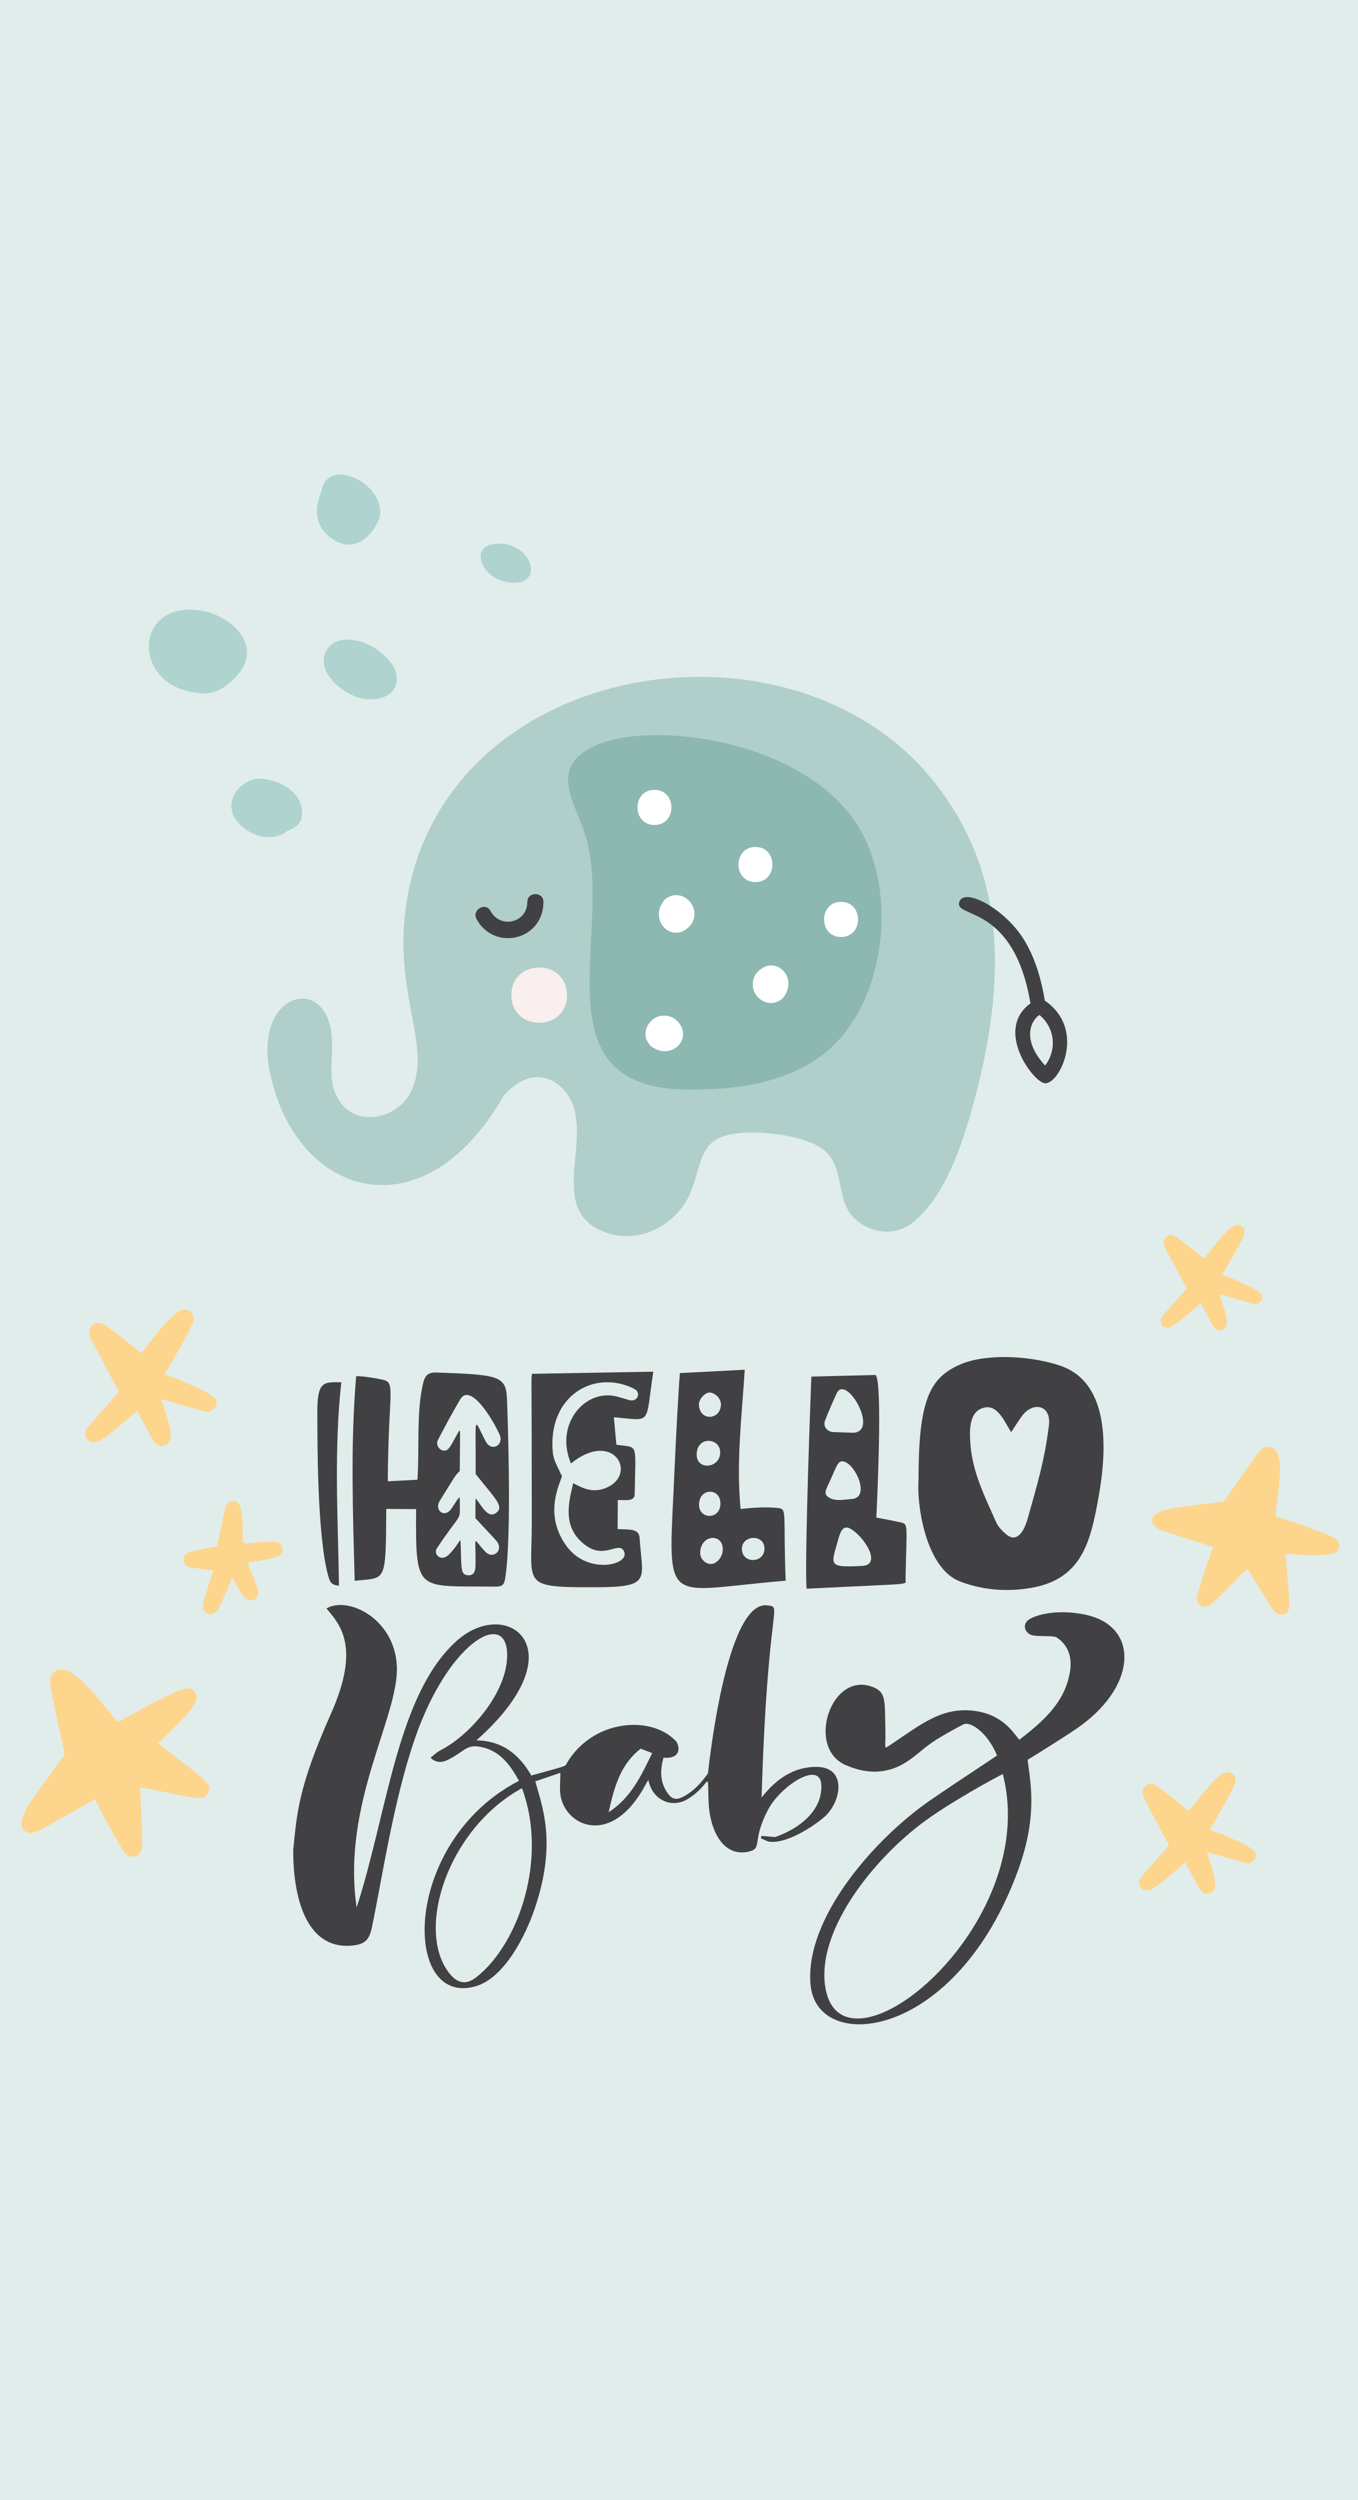
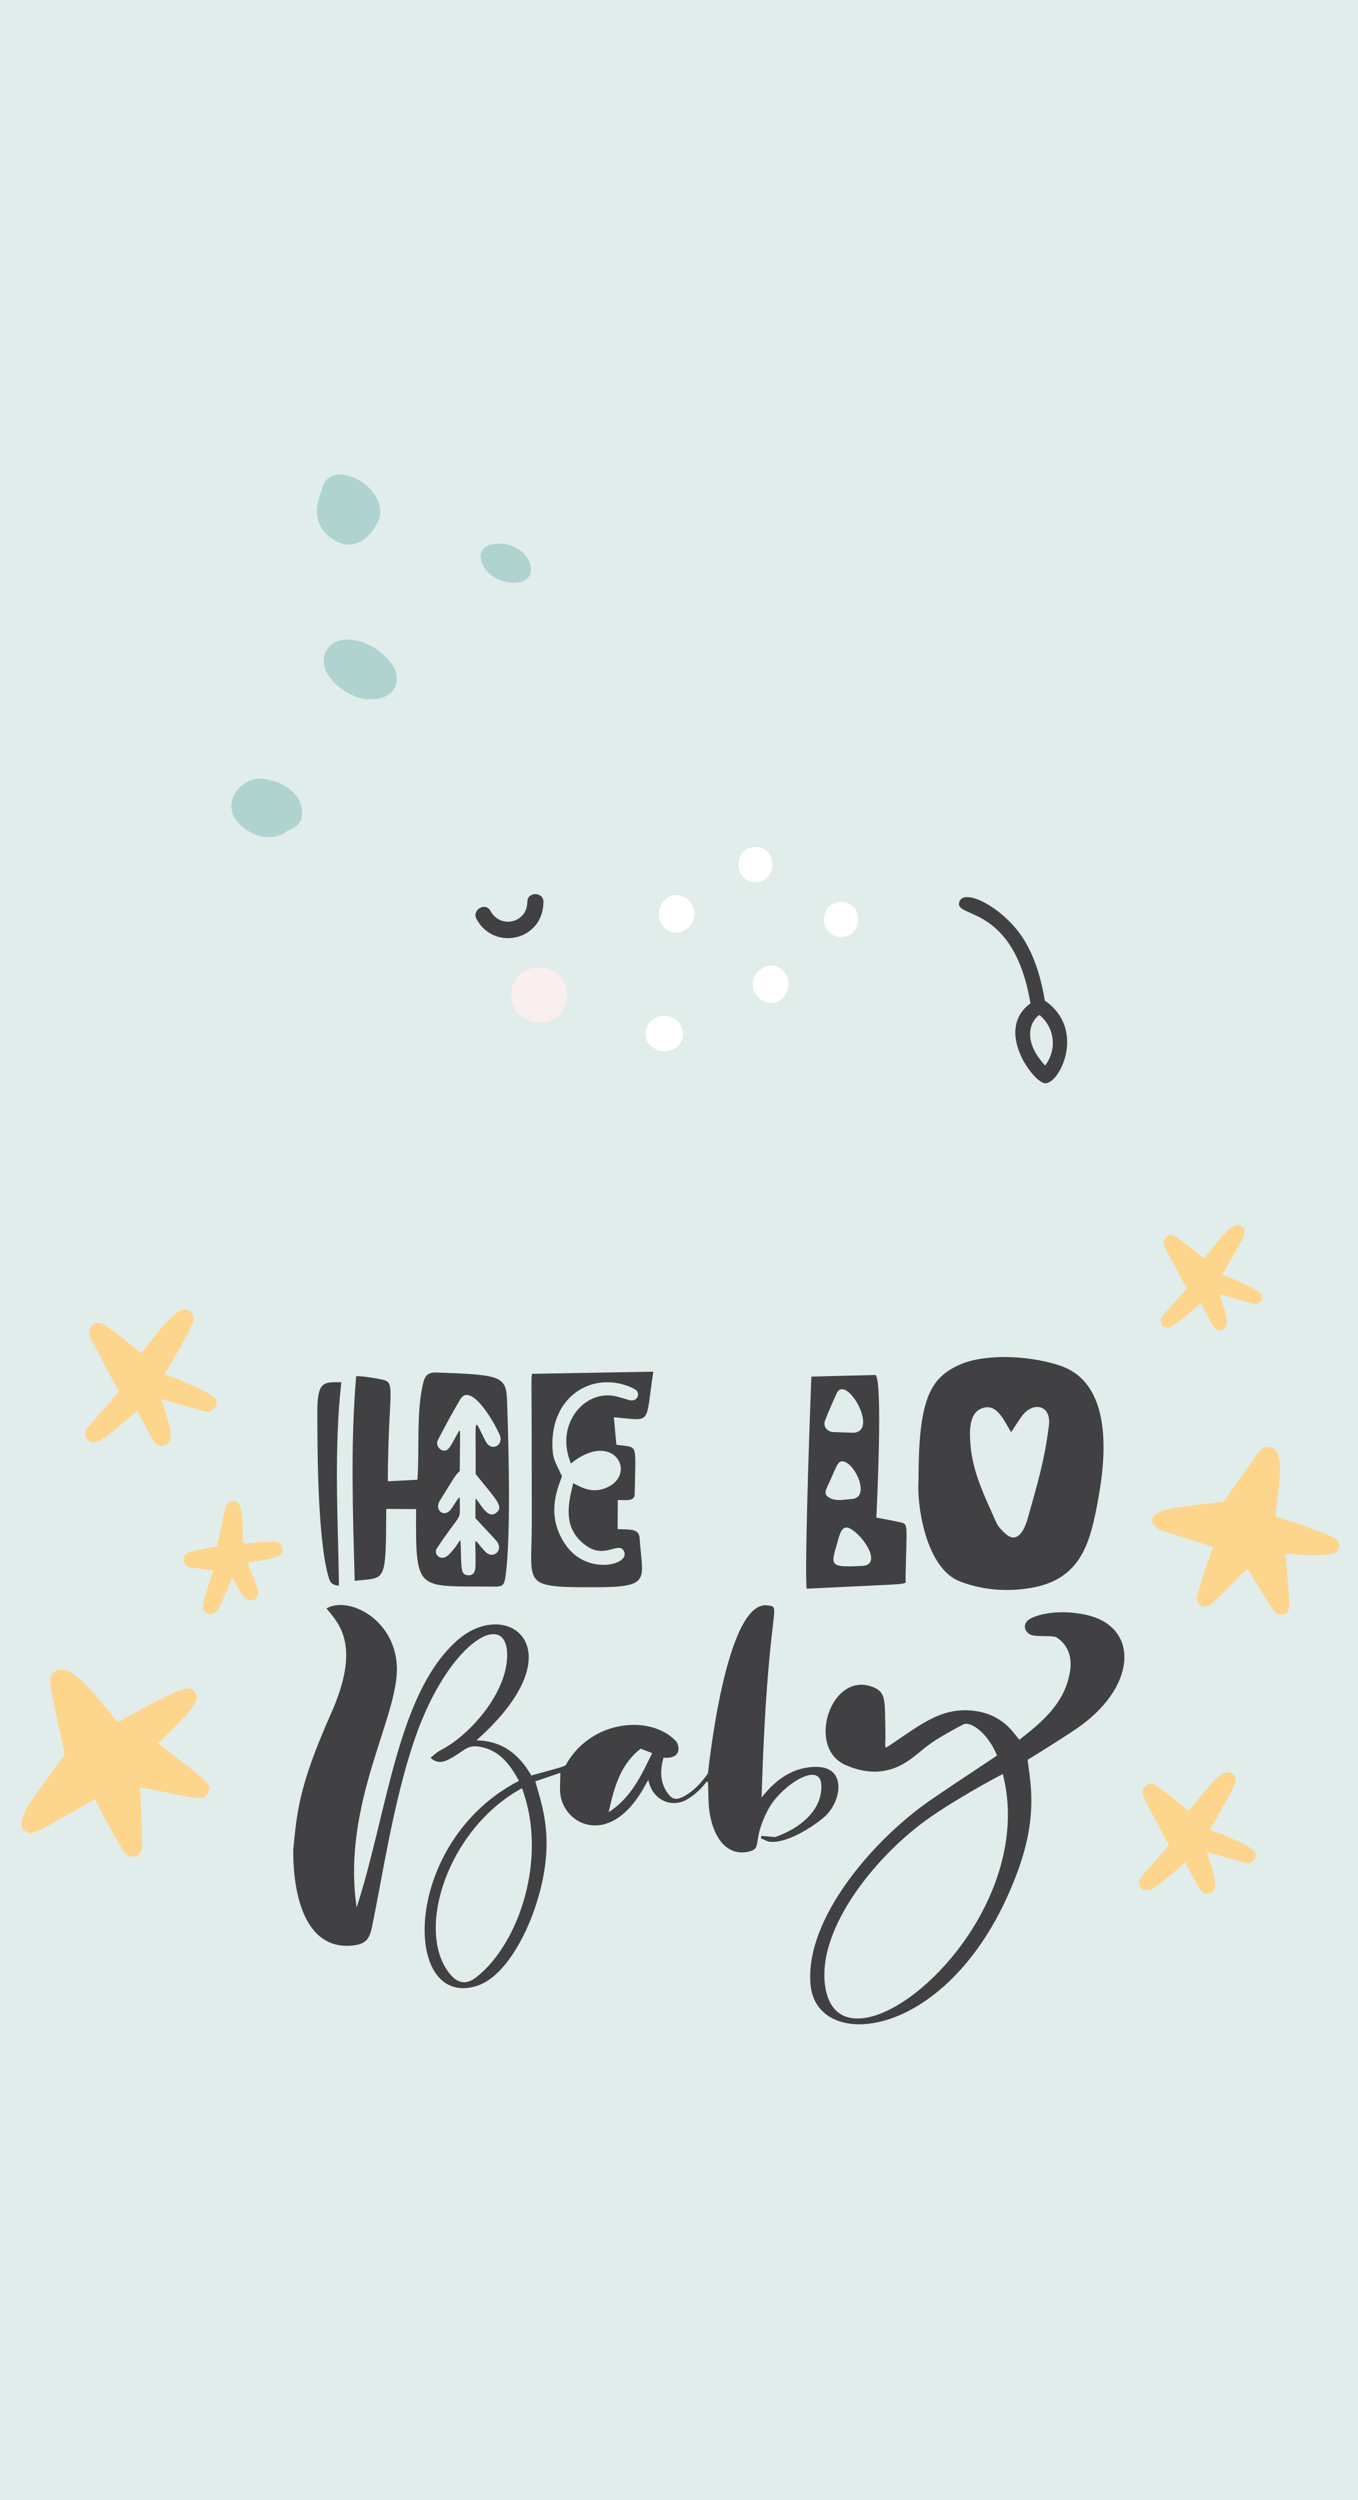
<svg xmlns="http://www.w3.org/2000/svg" width="375" height="690" viewBox="0 0 375 690" fill="none">
  <rect x="0" y="0" width="375" height="690" fill="#808080" stroke="none" />
  <g clip-path="url(#clip0_854_770)">
    <rect width="375" height="690" fill="white" />
    <rect width="375" height="690" fill="#85B8B1" fill-opacity="0.25" />
    <g clip-path="url(#clip1_854_770)">
-       <path d="M255.897 213.348C216.358 168.003 126.106 182.108 112.95 245.338C107.359 272.208 119.151 287.25 113.995 300.132C110.973 309.076 95.45 313.117 91.889 299.628C90.771 294.464 92.712 288.065 90.875 282.141C87.081 269.898 70.897 275.294 74.33 294.904C80.797 329.902 116.486 342.019 139.182 302.263C147.771 292.89 155.646 298.602 158.057 304.55C162.905 316.509 150.951 335.037 168.036 340.41C176.069 342.937 184.575 339.02 189.075 332.183C193.501 325.461 192.089 316.311 199.394 313.735C206.863 311.106 222.873 313.2 227.79 317.633C233.371 322.662 230.691 331.062 235.884 336.227C239.183 339.509 246.465 342.25 252.643 336.947C262.003 328.911 266.646 313.024 269.625 301.485C273.523 286.381 275.864 270.675 274.178 255.167C272.555 240.236 266.964 226.946 257.551 215.317C257.01 214.648 256.458 213.992 255.897 213.348Z" fill="#21746B" fill-opacity="0.25" />
-       <path d="M189.906 300.734C203.6 300.816 218.222 298.853 228.614 289.935C244.545 276.266 247.683 246.882 237.759 229.374C223.206 203.699 178.51 198.397 163.414 206.242C152.58 211.873 157.715 219.731 161.162 229.118C170.664 254.991 146.641 300.473 189.906 300.734Z" fill="#21746B" fill-opacity="0.25" />
      <path d="M131.583 253.643C136.391 262.598 150.035 259.634 150.065 248.92C150.073 246.059 145.628 246.055 145.62 248.92C145.603 254.752 138.134 256.451 135.422 251.398C134.069 248.877 130.229 251.119 131.583 253.643Z" fill="#414042" />
-       <path d="M180.723 217.998C174.481 217.998 174.471 227.698 180.723 227.698C186.965 227.698 186.974 217.998 180.723 217.998Z" fill="white" />
      <path d="M208.607 233.759C202.366 233.759 202.355 243.458 208.607 243.458C214.85 243.458 214.858 233.759 208.607 233.759Z" fill="white" />
      <path d="M190.972 254.999C194.05 249.691 187.484 244.414 183.355 248.516C178.825 254.378 186.21 261.163 190.972 254.999Z" fill="white" />
      <path d="M208.663 268.895C205.584 274.203 212.15 279.48 216.28 275.378C220.87 269.436 213.395 262.77 208.663 268.895Z" fill="white" />
      <path d="M186.201 281.098C180.894 278.019 175.616 284.585 179.718 288.714C185.659 293.304 192.326 285.829 186.201 281.098Z" fill="white" />
      <path d="M232.248 248.914C226.007 248.914 225.997 258.613 232.248 258.613C238.491 258.613 238.5 248.914 232.248 248.914Z" fill="white" />
      <path d="M156.574 274.655C156.574 284.812 141.21 284.826 141.21 274.655C141.21 264.499 156.574 264.485 156.574 274.655Z" fill="#F9EFEF" />
      <path d="M287.037 280.122C284.372 281.89 282.305 287.339 288.606 294.077C291.806 289.893 291.467 283.83 287.037 280.122ZM288.65 299C285.532 299 274.394 284.31 284.557 276.932C279.953 249.633 263.912 253.48 264.847 249.155C265.83 244.597 277.465 250.658 282.821 259.455C285.524 263.893 287.351 269.239 288.53 276.188C299.935 283.977 292.771 299 288.65 299Z" fill="#414042" />
      <path d="M168.063 500.174C174.312 496.155 177.072 490.027 180.095 483.867C178.895 483.4 177.906 483.016 176.919 482.633C171.242 487.044 169.592 493.382 168.063 500.174ZM144.144 493.539C123.719 504.693 114.693 532.487 123.995 544.516C126.28 547.47 128.72 547.946 131.625 545.642C143.517 536.214 151.247 512.594 144.144 493.539ZM80.975 510.547C81.99 500.723 82.24 493.505 91.373 473.035C99.67 454.439 93.823 448.283 90.142 443.935C96.149 440.442 108.958 446.749 109.585 459.806C110.252 473.719 94.266 497.695 98.483 526.477C107.09 499.814 109.697 467.466 126.22 452.786C140.136 440.421 159.921 455.19 131.551 480.346C138.802 480.436 143.407 484.319 146.72 490.039C156.953 487.187 155.923 487.649 156.541 486.602C163.596 474.658 179.655 473.209 186.635 480.527C187.356 481.283 188.455 484.735 184.691 485.126C184.223 485.175 183.745 485.129 183.213 485.125C182.279 488.549 182.188 491.822 184.308 494.835C185.58 496.642 186.677 496.908 188.627 495.905C191.531 494.409 193.656 492.062 195.502 489.439C195.526 489.402 200.326 441.234 212.035 443.094C216.162 443.749 211.924 441.911 210.308 496.104C214.307 491.031 219.181 487.58 225.61 487.666C233.995 487.779 232.398 497.501 227.427 501.66C223.912 504.6 217.13 508.793 212.62 508.331C211.761 508.243 210.949 507.708 210.116 507.371C210.169 507.15 210.222 506.927 210.275 506.706C210.397 506.715 214.007 507.044 214.122 507.004C220.757 504.68 227.027 499.792 226.813 492.784C226.596 485.654 215.538 492.932 212.104 499.457C207.457 508.282 210.714 510.173 206.704 511.058C199.423 512.667 195.968 504.729 195.674 497.445C195.279 487.656 196.586 492.418 189.948 496.512C185.729 499.115 180.73 497.032 179.301 492.277C178.983 491.219 179.165 490.886 178.325 492.464C168.83 510.301 155.841 503.859 154.751 495.297C154.508 493.383 154.738 491.41 154.752 489.284C152.549 490.039 150.1 490.877 147.822 491.658C149.635 498.482 153.868 508.383 147.697 526.669C145.095 534.382 139.28 545.786 131.531 548.151C110.905 554.449 110.817 508.282 143.312 491.506C140.775 486.919 137.852 482.934 132.282 482.065C128.556 481.484 128.041 483.697 123.338 485.866C121.632 486.653 119.881 486.3 118.933 485.081C119.84 484.398 120.672 483.564 121.67 483.056C129.665 478.985 139.19 467.949 139.985 458.246C141.208 443.336 124.172 451.986 114.548 479.904C108.485 497.491 105.385 519.426 102.625 532.267C101.905 535.618 100.492 536.699 97.066 536.989C84.235 538.075 80.895 522.969 80.975 510.547Z" fill="#414042" />
      <path d="M276.919 489.642C276.23 489.911 261.752 497.642 253.903 503.733C239.696 514.755 225.608 533.593 227.872 548.296C232.204 576.423 287.783 531.947 276.919 489.642ZM281.516 480.168C287.908 475.152 294.074 470.021 295.463 461.364C296.07 457.579 295.164 454.272 291.864 451.966C291.007 451.367 287.813 451.739 285.309 451.388C283.185 451.091 281.638 448.108 284.816 446.597C289.683 444.285 297.237 444.734 301.716 446.186C314.642 450.377 313.407 466.058 297.278 477.107C293.679 479.572 285.242 484.833 283.766 485.703C284.584 492.257 286.529 501.21 281.24 515.888C264.217 563.128 225.704 567.129 223.838 547.923C222.056 529.587 241.481 507.499 256.898 496.867C264.168 491.854 271.172 487.364 275.324 484.517C272.689 478.126 267.903 474.941 265.985 475.95C254.999 481.731 255.805 482.457 251.032 485.821C245.434 489.767 239.445 489.812 233.389 487.101C222.431 482.196 229.659 460.536 241.498 465.815C244.811 467.293 244.303 470.118 244.489 477.769C244.613 482.861 243.825 482.931 245.947 481.526C254.289 476.003 260.676 470.383 270.622 472.47C277.838 473.983 280.399 479.217 281.516 480.168Z" fill="#414042" />
      <path d="M289.651 393.425C288.409 403.284 286.46 409.589 283.797 419.088C282.762 422.778 280.775 425.93 277.846 423.471C276.731 422.536 275.619 421.364 275.042 420.06C272.06 413.315 268.703 406.662 268.019 399.158C267.581 394.335 267.694 389.535 271.702 388.524C275.354 387.603 277.114 391.853 279.226 395.298C280.178 393.855 281.12 392.311 282.179 390.853C285.175 386.731 290.373 387.688 289.651 393.425ZM292.986 377.006C285.488 374.347 272.778 373.347 265.299 376.535C256.661 380.218 253.656 386.46 253.635 408.392C253.122 415.875 255.795 432.921 265.077 436.476C271.433 438.91 278.093 439.399 284.772 438.245C298.881 435.806 301.19 425.312 303.382 413.065C305.854 399.255 306.21 381.695 292.986 377.006Z" fill="#414042" />
      <path d="M131.347 406.831C136.752 413.651 139.401 415.839 136.937 417.605C134.855 419.096 133.284 416.094 131.596 413.836C131.236 413.355 131.313 413.447 131.277 419.008C137.174 425.348 137.229 425.33 137.568 426.031C138.668 428.302 135.941 430.268 134.106 428.358C130.419 424.522 131.384 423.41 131.316 430.907C131.302 432.444 131.523 434.908 129.28 434.78C126.999 434.65 127.485 432.617 127.193 425.854C127.119 424.137 127.208 425.575 124.16 428.873C121.838 431.385 119.594 428.921 120.609 427.391C128.029 416.202 126.912 420.694 126.96 413.433C126.655 413.293 126.938 412.932 124.711 416.313C122.796 419.219 119.844 416.831 121.408 414.281C126.627 405.77 125.882 407.171 126.961 406.001C127.04 393.761 127.14 394.987 126.782 394.893C124.279 399.293 123.861 400.883 122.06 400.255C121.055 399.904 120.352 398.544 120.907 397.48C122.887 393.685 124.904 389.904 127.084 386.222C129.807 381.618 135.874 391.276 137.964 395.966C139.258 398.872 135.684 400.877 134.087 397.771C130.564 390.919 131.455 390.191 131.347 406.831ZM120.468 378.817C118.272 378.741 117.354 379.609 116.841 381.754C114.947 389.662 115.856 399.834 115.274 408.409C112.504 408.554 109.831 408.693 107.083 408.836C107.248 383.498 109.396 381.643 105.644 380.796C104.22 380.475 100.214 379.743 98.348 379.839C96.752 398.715 97.448 417.488 97.942 436.306C106.624 435.316 106.528 437.431 106.665 416.459C109.559 416.478 112.212 416.495 114.905 416.512C114.752 439.987 114.951 437.635 136.568 437.909C138.544 437.934 139.182 437.608 139.504 435.622C141.391 423.966 140.179 390.598 139.987 385.96C139.726 379.67 137.497 379.405 120.468 378.817Z" fill="#414042" />
      <path d="M175.144 383.321C177.101 384.307 176.129 387.065 173.778 386.429C172.253 386.018 170.751 385.448 169.199 385.222C160.997 384.03 153.236 393.418 157.668 403.909C169.035 394.761 175.672 406.018 168.375 410.154C163.895 412.693 160.414 410.417 158.278 409.362C157.176 414.284 154.864 421.779 162.007 426.708C167.229 430.312 170.964 425.176 172.334 428.221C174.006 431.935 162.419 434.744 156.53 426.838C148.885 416.576 156.495 406.663 154.983 407.108C154.185 405.11 152.887 403.161 152.675 401.102C151.046 385.308 164.073 377.748 175.144 383.321ZM146.85 420.393C146.849 437.435 143.787 438.088 163.712 438.086C163.909 438.1 164.106 438.1 164.303 438.086C180.165 438.077 177.354 435.962 176.628 424.538C176.455 421.821 173.966 422.208 170.549 422.03C170.567 419.325 170.584 416.678 170.601 413.997C172.804 414.011 175.232 414.434 175.262 412.463C175.483 397.747 176.42 399.665 170.206 398.747C169.975 396.236 169.74 393.66 169.512 391.167C180.306 392.079 178.094 393.507 180.408 378.58C169.257 378.777 158.179 378.973 146.919 379.173C146.611 381.726 146.851 374.132 146.85 420.393Z" fill="#414042" />
-       <path d="M204.875 427.347C205.042 423.538 211.234 423.391 211.098 427.552C210.967 431.606 204.687 431.602 204.875 427.347ZM196.227 431.661C194.723 431.627 193.343 430.181 193.348 428.646C193.365 423.49 199.664 423.026 199.593 427.681C199.563 429.752 197.915 431.699 196.227 431.661ZM198.945 414.904C199.005 419.462 193.028 419.482 193.032 415.291C193.037 410.621 198.887 410.56 198.945 414.904ZM198.875 400.88C198.856 405.312 192.293 405.947 192.376 401.363C192.468 396.274 198.893 396.78 198.875 400.88ZM195.865 384.349C197.392 384.309 199.067 385.964 199.08 387.528C199.12 392.033 193.035 392.38 193.006 387.58C192.997 386.199 194.605 384.382 195.865 384.349ZM214.904 416.22C210.724 415.762 206.882 416.281 204.509 416.473C203.264 403.571 204.855 390.823 205.652 378.048C199.649 378.358 193.754 378.662 187.743 378.972C187.381 383.106 186.522 399.584 186.335 404.082C184.637 444.846 181.651 439.157 216.958 436.268C216.23 417.679 217.459 416.5 214.904 416.22Z" fill="#414042" />
      <path d="M238.084 432.194C229.105 432.642 229.368 432.168 231.118 426.122C231.882 423.48 232.424 420.494 234.954 421.99C238.765 424.241 243.574 431.92 238.084 432.194ZM228.48 410.266C231.114 404.664 231.252 403.128 232.807 403.344C236.178 403.812 240.476 413.387 235.216 413.725C233.069 413.863 230.316 414.584 228.459 412.993C227.616 412.27 228.041 411.198 228.48 410.266ZM227.842 392.014C228.828 389.507 229.901 387.03 231.031 384.584C233.644 378.936 243.207 395.689 235.256 395.434C229.26 395.241 229.899 395.233 229.844 395.225C228.209 394.995 227.241 393.539 227.842 392.014ZM248.235 420.086C246.178 419.606 244.088 419.266 241.995 418.862C242.01 418.55 243.882 381.514 241.794 379.497C235.91 379.645 230.012 379.793 224.055 379.943C224.028 380.267 222.092 431.016 222.739 438.482C252.8 436.951 250.02 437.58 250.052 435.95C250.374 419.634 250.957 420.721 248.235 420.086Z" fill="#414042" />
      <path d="M87.627 389.938C87.661 397.371 87.527 423.681 90.639 434.966C91.149 436.816 91.652 437.496 93.61 437.642C93.325 418.963 92.177 400.275 94.253 381.5C89.423 381.469 87.587 381.034 87.627 389.938Z" fill="#414042" />
-       <path opacity="0.5" d="M55.526 168.537C64.386 170.009 72.129 178.242 65.974 185.838C63.384 189.033 60.089 191.531 55.947 191.353C36.116 190.498 36.351 165.43 55.526 168.537Z" fill="#7FBAB4" />
      <path opacity="0.5" d="M104.932 142.189C104.626 144.663 99.574 153.772 92.014 148.898C84.433 144.01 88.722 135.957 88.829 135.347C90.445 126.104 106.05 133.132 104.932 142.189Z" fill="#7FBAB4" />
      <path opacity="0.5" d="M100.689 192.939C93.875 191.621 87.577 185.173 89.862 180.074C92.702 173.736 103.576 176.521 108.286 183.401C111.074 187.475 109.68 193.716 100.689 192.939Z" fill="#7FBAB4" />
      <path opacity="0.5" d="M73.625 215.132C78.11 215.825 82.824 218.873 83.339 223.362C83.91 228.333 80.375 228.593 79.001 229.59C74.305 232.996 67.215 229.966 64.746 225.601C61.665 220.156 67.655 213.656 73.625 215.132Z" fill="#7FBAB4" />
      <path opacity="0.5" d="M139.903 160.617C133.023 159.497 129.835 151.143 136.122 150.2C147.066 148.559 151.207 162.737 139.903 160.617Z" fill="#7FBAB4" />
      <path d="M38.701 493.49C38.893 497.611 39.245 504.792 39.255 509.307C39.26 512.586 35.629 513.618 34.036 510.867C33.326 509.642 28.11 500.673 26.327 496.632C21.654 499.051 26.636 496.417 11.448 504.927C7.152 507.333 5.43 504.535 5.991 502.696C7.365 498.196 8.768 496.858 17.047 485.375C18.285 483.658 18.221 486.208 15.428 472.889C13.757 464.92 13.087 462.854 15.315 461.271C19.319 458.425 26.606 468.251 32.542 475.281C34.869 474.019 48.062 466.73 51.047 466.028C53.479 465.456 55.169 468.077 53.929 469.921C50.894 474.439 50.216 474.708 43.686 481.138C55.886 490.869 58.961 492.151 57.377 494.926C56.104 497.159 54.148 496.293 46.994 494.912C38.051 493.188 39.286 493.308 38.701 493.49Z" fill="#FED58C" />
      <path d="M344.284 432.991C341.8 435.525 337.484 439.953 334.646 442.602C332.584 444.527 329.807 442.844 330.607 440.23C330.964 439.065 333.557 430.527 335.057 427.037C330.797 425.511 335.374 427.107 321.12 422.525C317.088 421.229 317.842 418.504 319.328 417.781C322.968 416.012 324.632 416.112 336.713 414.601C338.519 414.375 336.875 415.828 343.629 406.268C347.669 400.548 348.577 398.917 350.879 399.393C355.017 400.249 353.096 410.592 352.144 418.448C354.302 419.174 366.62 423.214 368.81 424.683C370.595 425.88 369.933 428.479 368.046 428.779C363.423 429.513 362.856 429.243 354.983 428.896C355.999 442.279 356.993 444.967 354.317 445.594C352.165 446.1 351.565 444.36 348.245 439.047C344.093 432.404 344.74 433.253 344.284 432.991Z" fill="#FED58C" />
      <path d="M37.871 389.358C30.53 395.629 29.967 396.312 27.387 397.692C24.736 399.109 22.201 396.274 24.325 393.835C34.09 382.623 33.114 384.593 32.399 383.257C24.45 368.399 25.18 369.863 24.833 368.744C23.975 365.984 26.745 364.142 28.798 365.569C32.78 368.338 38.032 372.717 38.989 373.495C46.788 363.514 50.025 359.91 52.575 362.044C54.767 363.878 53.324 365.411 45.466 379.415C47.026 379.943 48.588 380.325 50.022 380.987C57.357 384.373 60.626 385.612 59.693 387.908C59.411 388.604 58.651 389.244 57.948 389.583C57.295 389.897 57.089 389.726 44.514 386.167C46.382 391.828 48.86 398.152 45.261 398.981C42.732 399.565 42.382 397.66 37.871 389.358Z" fill="#FED58C" />
      <path d="M327.293 513.981C320.751 519.571 320.249 520.18 317.948 521.41C315.585 522.672 313.326 520.146 315.22 517.972C323.924 507.979 323.053 509.735 322.416 508.544C315.332 495.301 315.982 496.606 315.672 495.609C314.908 493.149 317.376 491.508 319.207 492.78C322.755 495.247 327.436 499.15 328.289 499.843C335.241 490.948 338.126 487.735 340.398 489.637C342.351 491.271 341.066 492.639 334.063 505.119C335.452 505.59 336.845 505.931 338.123 506.521C344.66 509.538 347.574 510.643 346.743 512.689C346.491 513.309 345.813 513.88 345.187 514.182C344.605 514.462 344.421 514.31 333.213 511.137C334.879 516.184 337.087 521.819 333.88 522.559C331.625 523.079 331.314 521.381 327.293 513.981Z" fill="#FED58C" />
      <path d="M331.597 359.662C325.912 364.518 325.476 365.048 323.477 366.116C321.424 367.214 319.461 365.018 321.106 363.129C328.669 354.446 327.913 355.972 327.359 354.937C321.203 343.43 321.768 344.564 321.499 343.698C320.835 341.56 322.98 340.133 324.571 341.239C327.654 343.383 331.722 346.775 332.462 347.377C338.502 339.647 341.009 336.856 342.985 338.509C344.682 339.929 343.565 341.116 337.479 351.961C338.687 352.37 339.896 352.667 341.007 353.179C346.688 355.801 349.219 356.761 348.497 358.539C348.279 359.078 347.69 359.573 347.145 359.836C346.64 360.08 346.48 359.946 336.741 357.191C338.188 361.575 340.107 366.473 337.32 367.115C335.361 367.567 335.091 366.091 331.597 359.662Z" fill="#FED58C" />
      <path d="M68.348 431.255C70.95 437.893 70.967 437.872 71.242 438.862C71.915 441.275 69.033 442.799 67.482 440.831C62.306 434.266 66.282 432.12 60.336 443.956C58.873 446.868 55.271 445.279 56.116 442.36C56.972 439.4 57.922 436.671 58.911 433.46C53.512 432.754 53.262 432.725 52.753 432.639C49.972 432.161 50.089 428.951 52.366 428.381C54.167 427.93 58.119 427.127 59.94 426.841C62.18 416.229 62.115 416.432 62.337 415.851C63.214 413.555 66.061 414.023 66.411 416.048C68.67 429.075 63.027 425.529 75.819 425.525C78.46 425.525 78.835 428.938 76.714 429.631C74.348 430.405 69.763 431.035 68.348 431.255Z" fill="#FED58C" />
    </g>
  </g>
  <defs>
    <clipPath id="clip0_854_770">
      <rect width="375" height="690" fill="white" />
    </clipPath>
    <clipPath id="clip1_854_770">
      <rect width="428" height="428" fill="white" transform="translate(-26 131)" />
    </clipPath>
  </defs>
</svg>